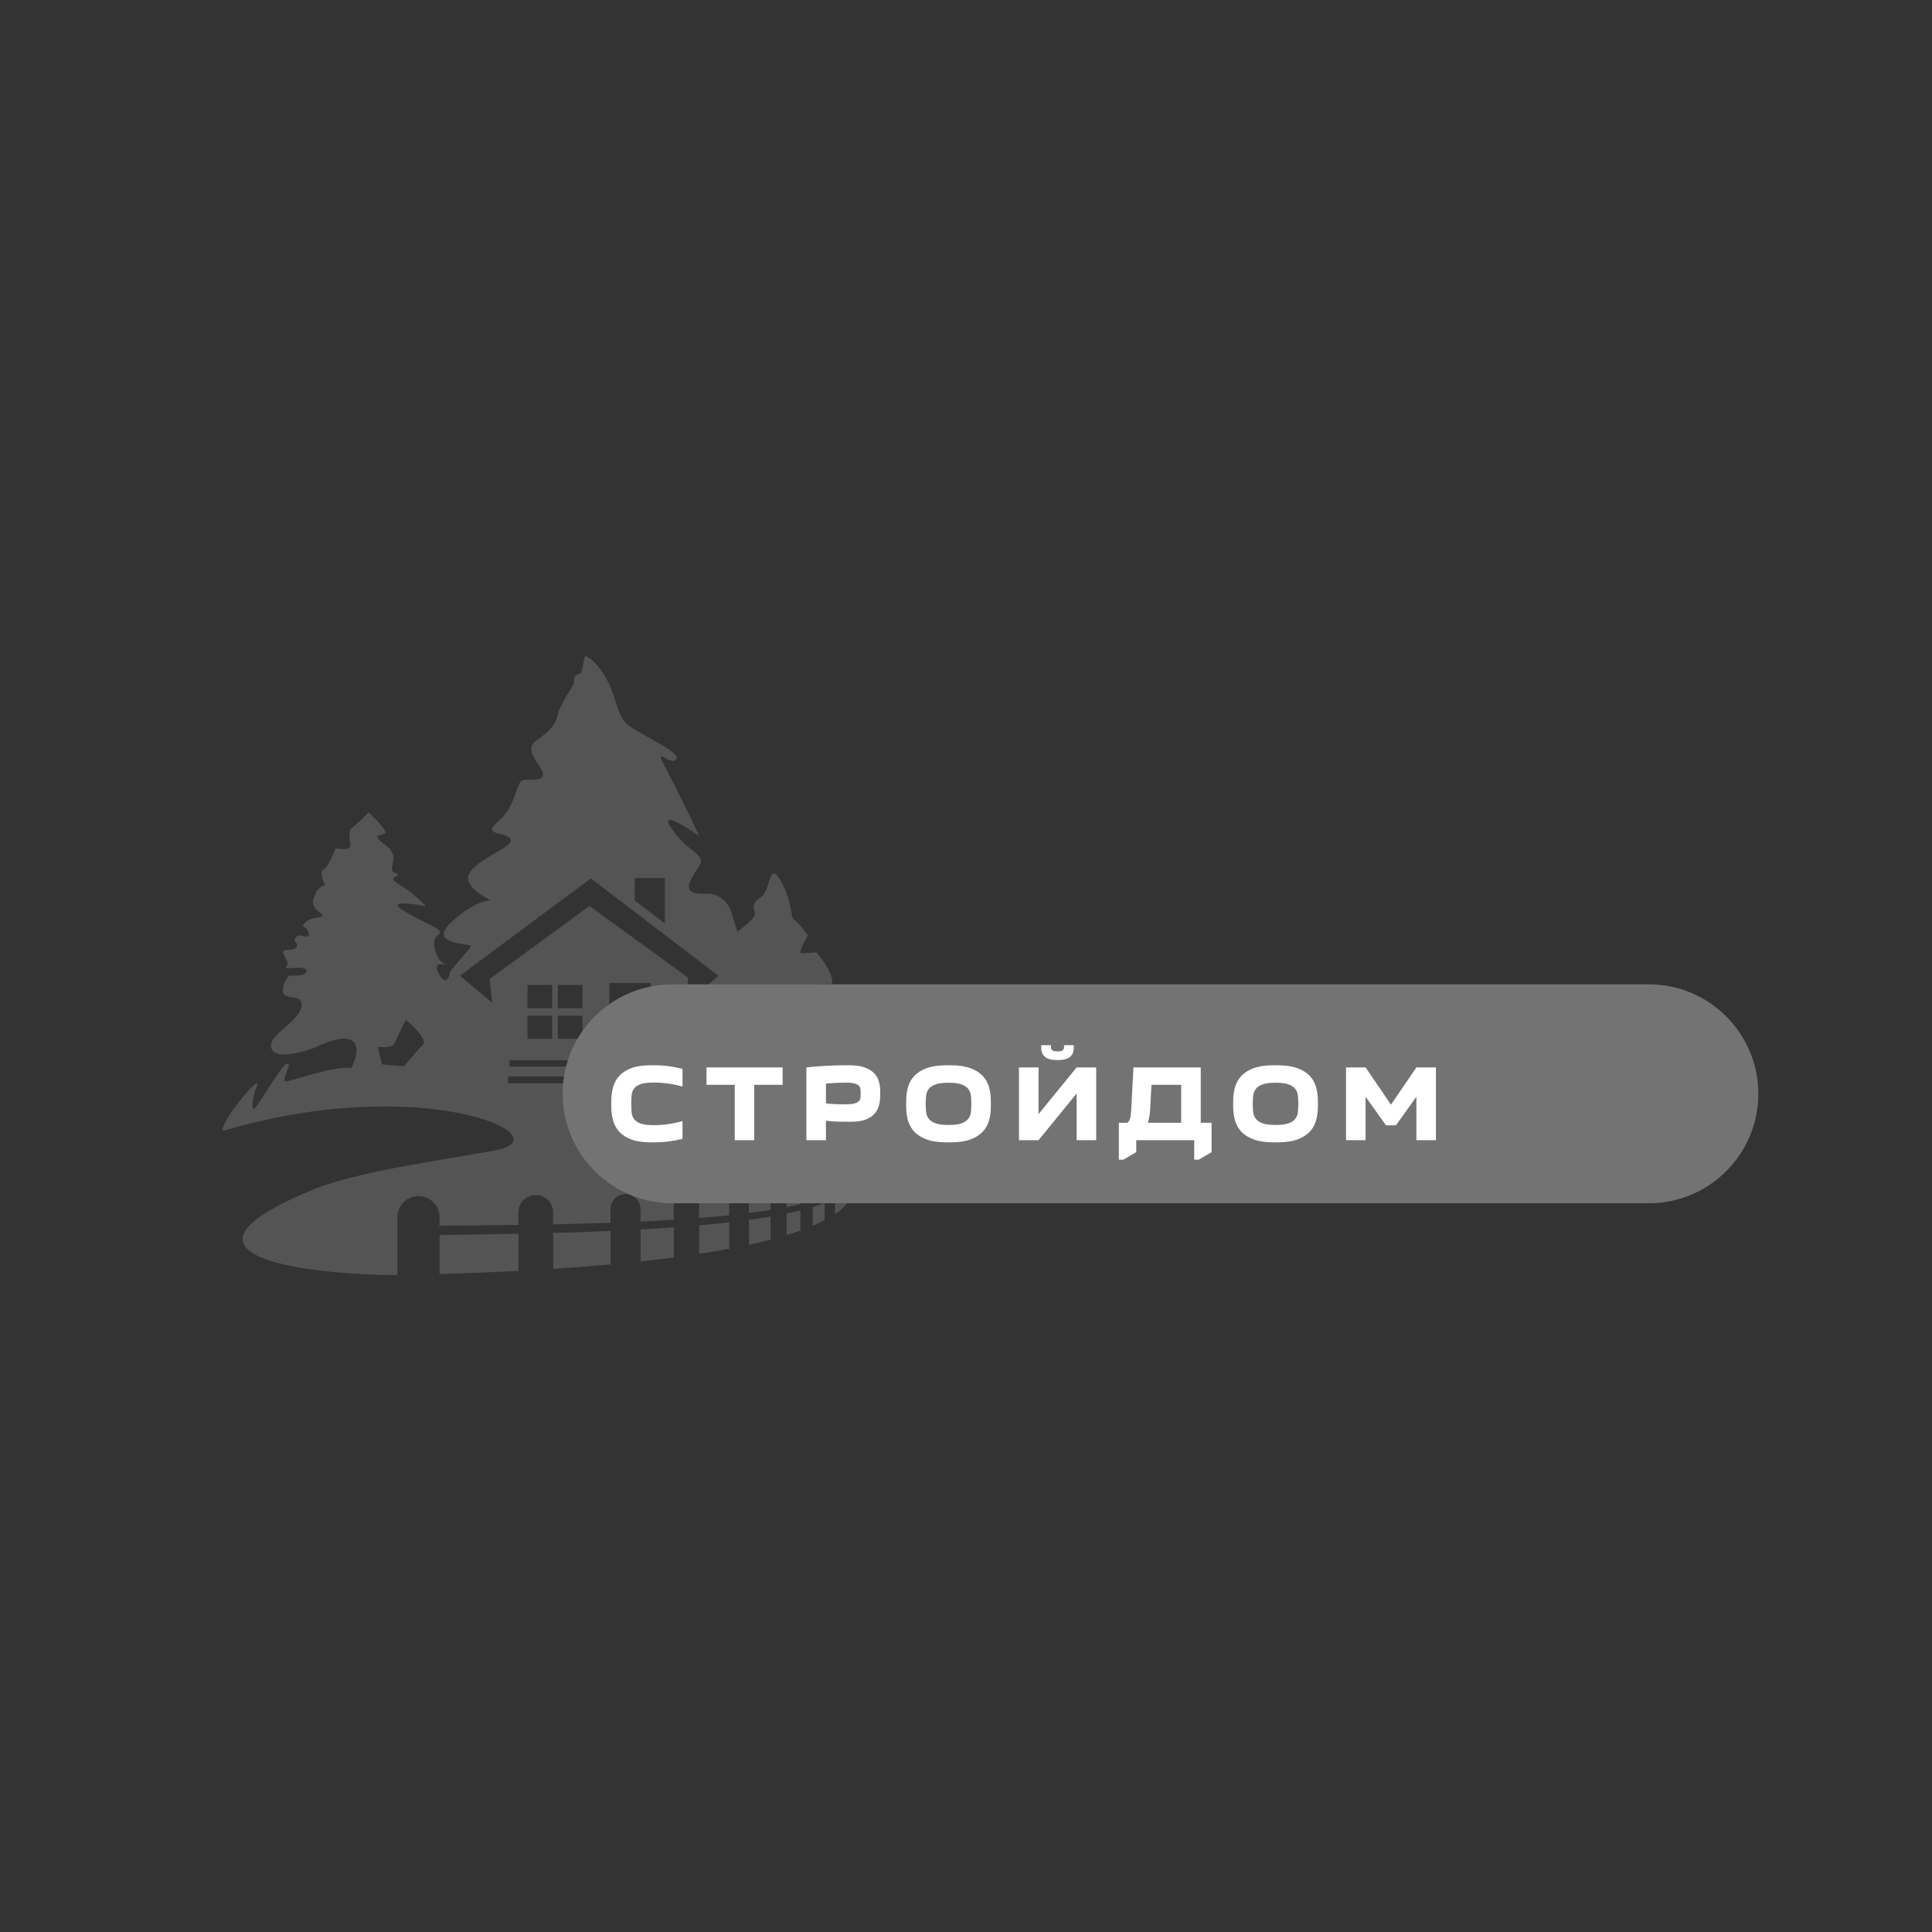
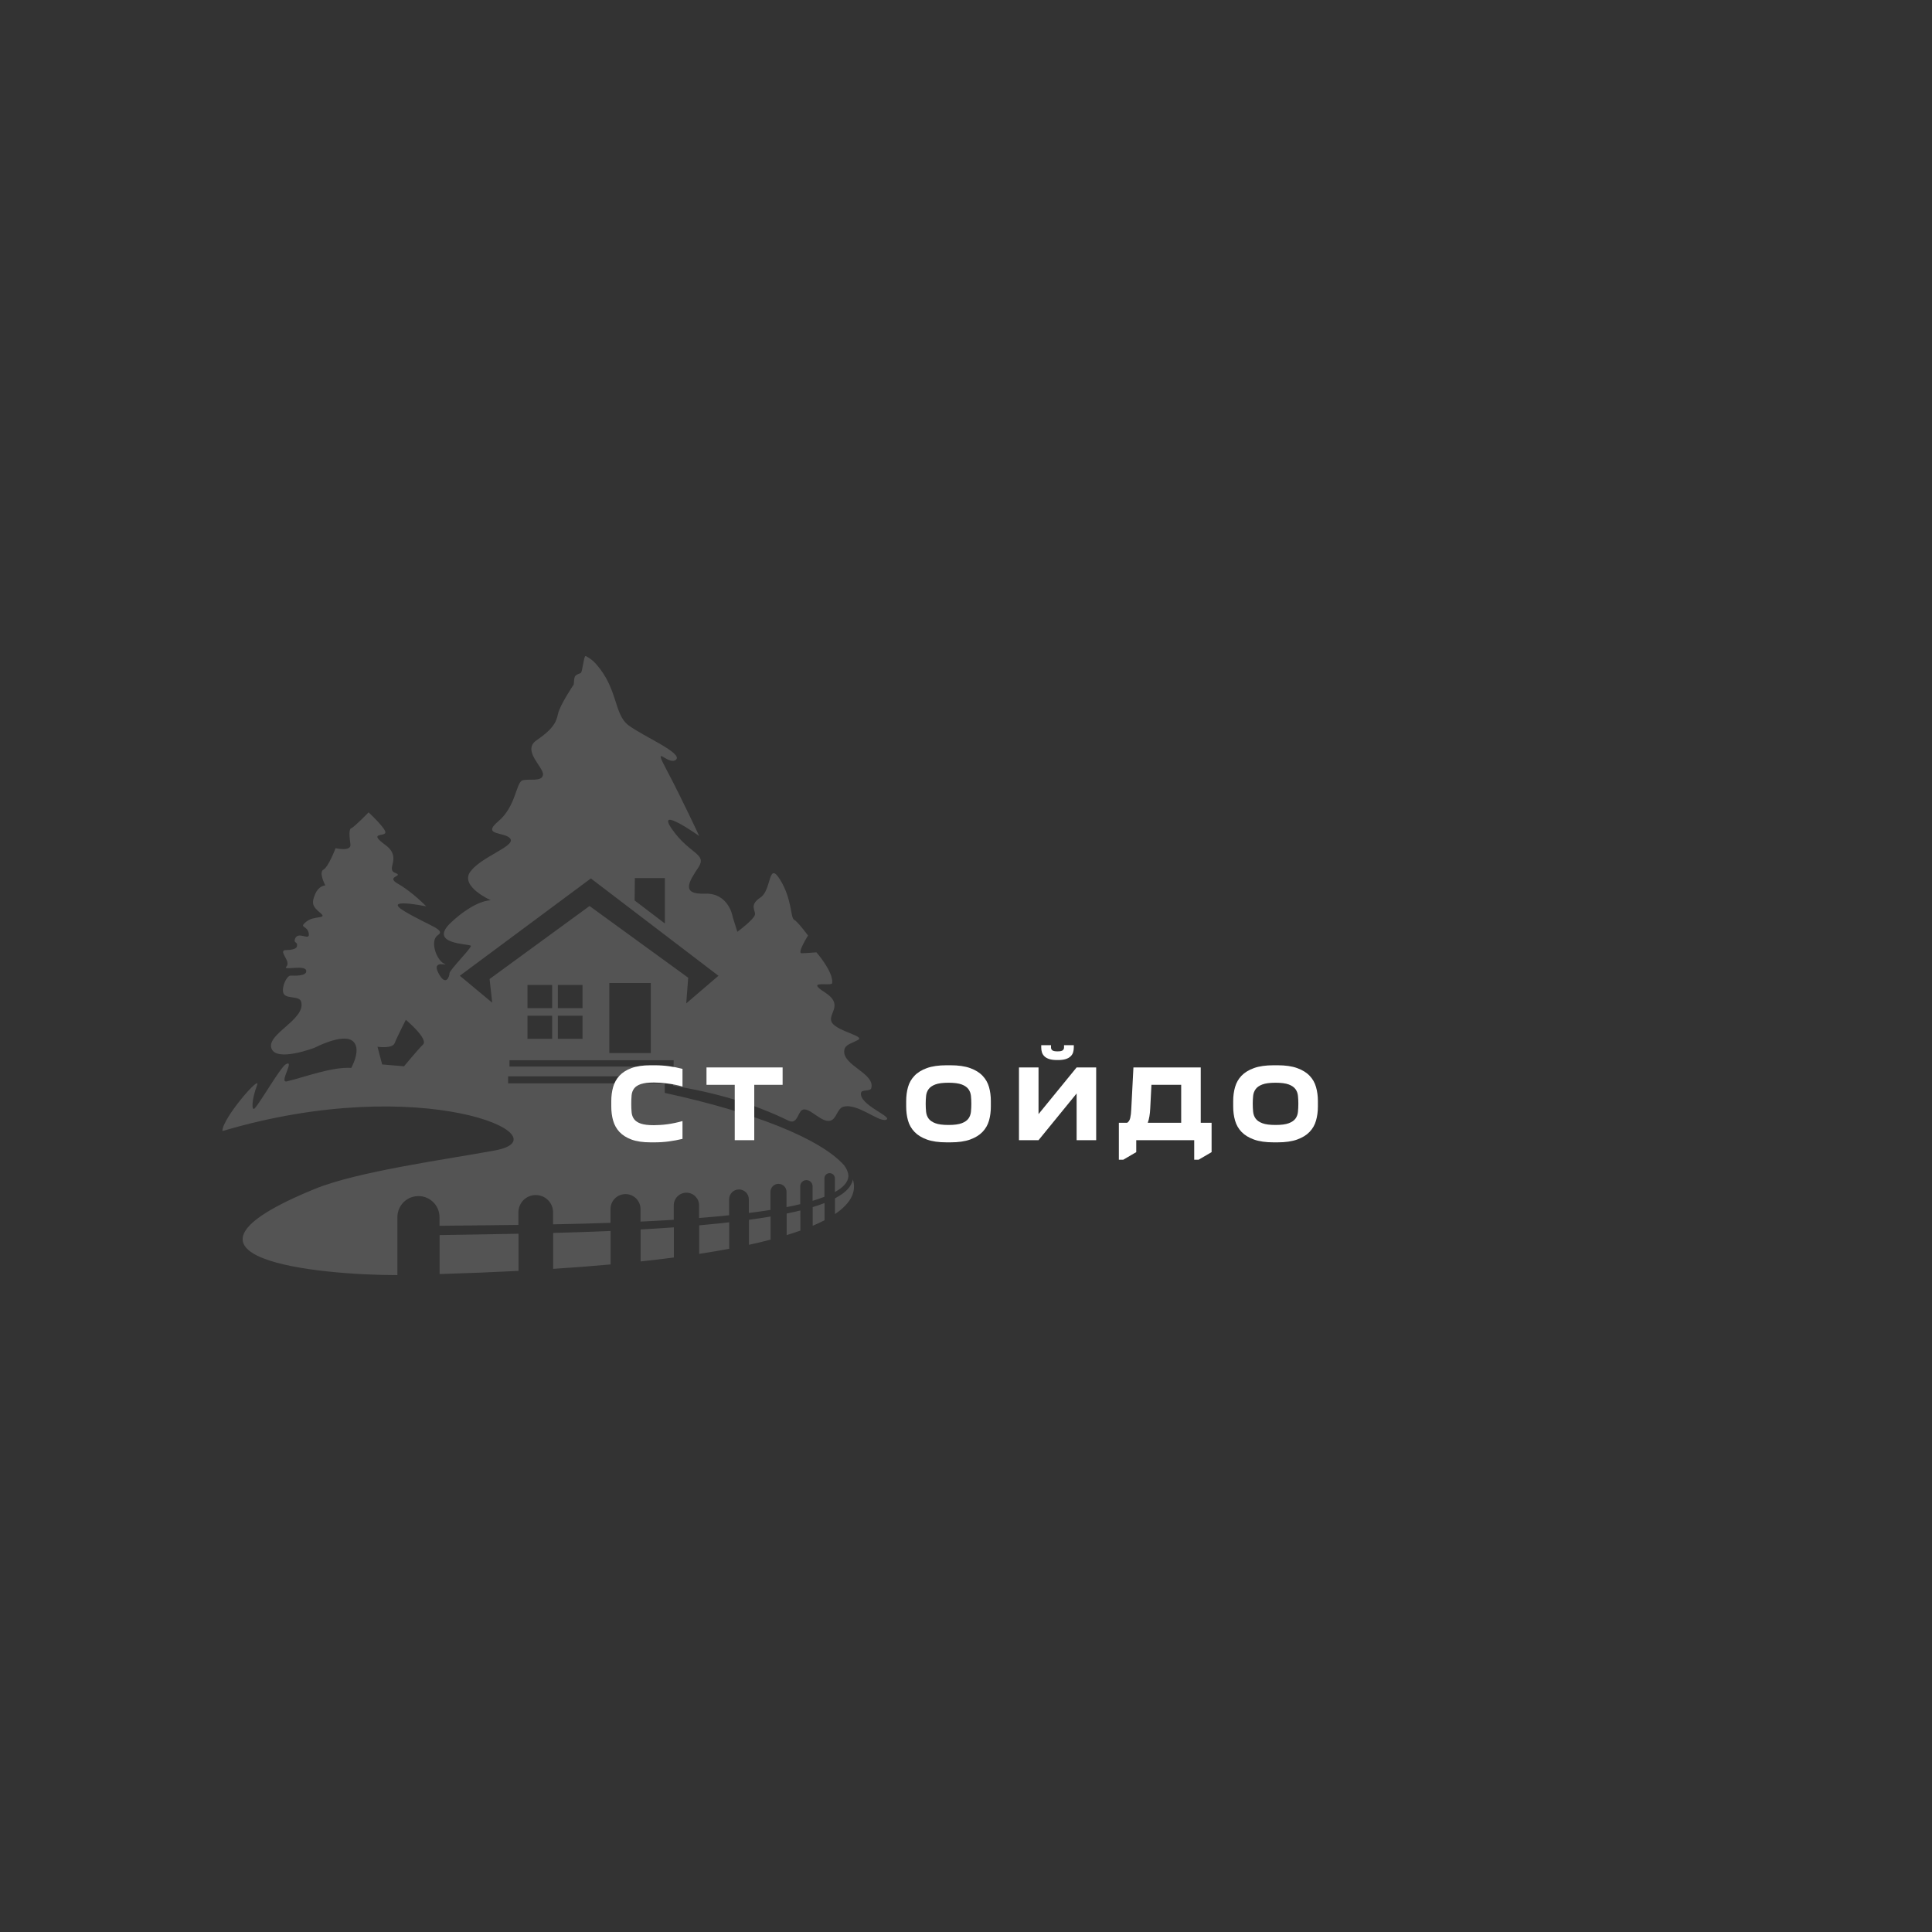
<svg xmlns="http://www.w3.org/2000/svg" version="1.1" width="500" height="500" viewBox="0 0 500 500" xml:space="preserve">
  <rect x="0" y="0" width="500" height="500" fill="#333333" stroke="none" />
  <desc>Created with Fabric.js 3.6.3</desc>
  <defs>
</defs>
  <g transform="matrix(1.811 0 0 1.811 143.59 249.89)">
    <path style="stroke: none; stroke-width: 0; stroke-dasharray: none; stroke-linecap: butt; stroke-dashoffset: 0; stroke-linejoin: miter; stroke-miterlimit: 4; fill: rgb(84,84,84); fill-rule: nonzero; opacity: 1;" transform=" translate(-49.991, -50.621)" d="m 53.707 8.816 c -1.016 0.34 -0.91 0.488 -1.016 1.641 c 0 0 -1.992 2.926 -2.262 4.254 c -0.266 1.328 -0.93 2.258 -3.059 3.723 c -2.125 1.461 1.062 3.856 0.93 4.918 c -0.133 1.062 -1.992 0.531 -2.922 0.797 c -0.93 0.266 -0.93 3.723 -3.457 5.848 s 1.062 1.461 1.727 2.523 c 0.664 1.062 -4.121 2.527 -5.715 4.652 s 2.922 4.121 2.922 4.121 s -2.125 -0.133 -5.648 3.121 c -3.523 3.258 2.723 3.059 2.789 3.391 c 0.066 0.332 -3.059 3.457 -3.059 3.922 c 0 0.465 -0.531 1.992 -1.594 -0.066 s 1.859 -0.797 0.797 -1.328 s -2.059 -3.258 -0.863 -4.055 c 1.195 -0.797 -1.262 -1.328 -4.719 -3.391 c -3.457 -2.059 3.059 -0.73 3.059 -0.73 s -1.992 -2.059 -3.988 -3.191 c -1.996 -1.129 0.93 -1.066 -0.465 -1.598 c -1.395 -0.531 1.062 -2.191 -1.395 -3.988 c -2.461 -1.793 -0.199 -1.195 0 -1.727 s -2.394 -2.926 -2.394 -2.926 s -2.062 2.125 -2.461 2.258 c -0.398 0.133 -0.266 1.266 -0.133 2.328 s -2.125 0.531 -2.125 0.531 s -0.996 2.66 -1.727 3.059 c -0.73 0.398 0.266 2.262 0.266 2.262 s -0.93 0 -1.461 1.262 s -0.398 1.73 0.73 2.66 c 1.129 0.93 -0.863 0.332 -1.992 1.262 c -1.129 0.93 0.156 0.48 0.355 1.676 c 0.199 1.195 -1.5 -0.418 -1.957 0.762 c -0.273 0.703 0.422 0.348 0.27 1.086 c -0.121 0.59 -1.727 0.531 -1.727 0.531 c -0.895 0.273 0.938 1.594 0.199 2.391 c -0.543 0.586 2.82 -0.375 2.859 0.598 c 0.031 0.785 -1.73 0.664 -2.262 0.664 s -1.328 1.684 -0.996 2.523 c 0.34 0.867 2.269 0.301 2.523 1.195 c 0.727 2.527 -4.918 4.586 -4.254 6.648 c 0.664 2.059 6.18 -0.062 6.18 -0.062 s 3.922 -2.062 5.383 -1 c 1.379 1.004 0.016 3.586 -0.145 3.883 c -2.781 -0.168 -6.586 1.297 -9.203 1.926 c -1.199 0.289 1.215 -3.191 -0.141 -2.453 c -0.762 0.414 -3.613 5.394 -4.438 6.289 c -0.488 0.527 -0.484 -1.18 0.316 -3.266 c 0.684 -1.773 -4.996 4.727 -4.949 6.531 c 28.652 -8.516 49.191 0.875 38.945 2.769 c -7.086 1.305 -19.609 2.992 -25.742 5.5 c -24.402 9.969 0.715 12.32 11.805 12.316 v -8.285 c 0 -1.668 1.34 -3.008 3.008 -3.008 c 1.664 0 3.008 1.344 3.008 3.008 v 1.238 c 2.891 -0.043 6.852 -0.066 11.277 -0.129 v -1.789 c 0 -1.371 1.102 -2.477 2.477 -2.477 c 1.371 0 2.477 1.105 2.477 2.477 v 1.707 c 2.664 -0.051 5.41 -0.113 8.207 -0.215 v -1.961 c 0 -1.188 0.957 -2.144 2.144 -2.144 s 2.144 0.957 2.144 2.144 v 1.785 c 1.598 -0.074 3.184 -0.16 4.75 -0.258 v -2.059 c 0 -1.004 0.809 -1.812 1.809 -1.812 c 1.004 0 1.812 0.809 1.812 1.812 v 1.805 c 1.043 -0.082 2.074 -0.172 3.082 -0.266 c 0.41 -0.039 0.805 -0.086 1.207 -0.129 v -2.273 c 0 -0.781 0.629 -1.414 1.41 -1.414 s 1.41 0.629 1.41 1.414 v 1.949 c 1.066 -0.133 2.109 -0.277 3.09 -0.434 v -2.582 c 0 -0.637 0.512 -1.148 1.148 -1.148 s 1.148 0.512 1.148 1.148 v 2.18 c 0.359 -0.07 0.711 -0.145 1.055 -0.215 c 0.312 -0.066 0.609 -0.141 0.906 -0.211 v -2.555 c 0 -0.488 0.395 -0.879 0.883 -0.879 s 0.879 0.395 0.879 0.879 v 2.082 c 0.613 -0.184 1.18 -0.375 1.691 -0.574 v -2.637 c 0 -0.414 0.332 -0.746 0.746 -0.746 s 0.75 0.332 0.75 0.746 v 1.953 c 0.246 -0.137 0.48 -0.277 0.68 -0.422 c 0.648 -0.461 1.035 -0.949 1.18 -1.438 c 0.035 -0.121 0.059 -0.246 0.066 -0.375 v -0.145 c -0.02 -0.34 -0.145 -0.703 -0.383 -1.109 c -0.07 -0.117 -0.156 -0.242 -0.25 -0.367 c -3.422 -3.789 -12.809 -7.535 -25.605 -10.309 v -1.367 h -22.387 v -1 h 22.391 v -1.398 h -22.191 v -0.902 h 23.461 l -0.039 2.426 l -0.02 1.215 c 6.016 0.973 11.488 2.559 16.473 4.996 c 1.098 0.535 1.32 -0.828 1.727 -1.332 c 0.934 -1.156 2.816 1.711 4.254 1.332 c 0.879 -0.234 0.98 -1.762 1.859 -1.992 c 2.059 -0.551 5.051 2.258 6.113 1.859 s -3.93 -2.133 -3.59 -3.852 c 0.105 -0.527 1.32 -0.148 1.461 -0.66 c 0.582 -2.148 -4.211 -3.254 -3.852 -5.453 c 0.133 -0.812 1.062 -0.93 1.992 -1.465 c 0.93 -0.531 -2.867 -1.191 -3.719 -2.394 c -0.871 -1.223 1.859 -2.523 -1.062 -4.387 c -2.922 -1.859 1.008 -0.766 1.062 -1.332 c 0.164 -1.637 -2.262 -4.387 -2.262 -4.387 s -1.461 0.133 -2.125 0.133 s 0.93 -2.527 0.93 -2.527 s -1.465 -1.992 -1.992 -2.262 c -0.531 -0.266 -0.266 -2.922 -1.996 -5.715 c -1.727 -2.793 -1.195 1.461 -2.789 2.523 s -0.797 1.73 -0.797 2.394 c 0 0.664 -2.527 2.523 -2.527 2.523 l -0.664 -2.125 s -0.531 -3.457 -3.988 -3.324 c -3.457 0.133 -2.262 -1.727 -0.934 -3.723 c 1.332 -1.996 -1.195 -1.863 -3.719 -5.449 c -2.523 -3.59 3.852 0.93 3.852 0.93 s -2.527 -5.449 -4.652 -9.438 s 0.266 -0.531 1.332 -1.461 c 1.062 -0.93 -4.652 -3.324 -6.777 -4.918 s -1.465 -5.184 -4.652 -8.773 c -0.703 -0.785 -1.441 -1.113 -1.441 -1.113 c -0.316 -0.219 -0.461 2.297 -0.738 2.391 z m 7.719 29.305 h 4.289 v 6.484 l -4.32 -3.289 z m -6.285 0.047 l 18.234 13.91 l -4.606 3.945 l 0.281 -3.668 l -14.098 -10.246 l -14.285 10.434 l 0.375 3.383 l -4.625 -3.852 z m 2.637 14.945 h 5.926 v 10.012 h -5.926 z m -11.695 0.281 h 3.523 v 3.309 h -3.523 z m 4.344 0 h 3.523 v 3.309 h -3.523 z m -4.344 4.391 h 3.523 v 3.309 h -3.523 z m 4.344 0 h 3.523 v 3.309 h -3.523 z m -21.727 0.586 s 3.258 2.727 2.461 3.523 s -2.723 3.121 -2.723 3.121 l -3.125 -0.266 l -0.664 -2.527 s 2.125 0.332 2.461 -0.531 c 0.332 -0.863 1.594 -3.324 1.594 -3.324 z m 63.883 22.805 c -0.016 0.07 -0.023 0.141 -0.047 0.207 c -0.199 0.699 -0.707 1.305 -1.434 1.84 c -0.316 0.23 -0.68 0.449 -1.078 0.66 v 2.254 c 2.324 -1.57 3.094 -3.25 2.555 -4.957 z m -4.051 3.379 c -0.523 0.203 -1.086 0.398 -1.691 0.578 v 2.672 c 0.613 -0.258 1.18 -0.523 1.691 -0.789 z m -3.453 1.059 c -0.25 0.062 -0.5 0.125 -0.758 0.184 c -0.391 0.09 -0.789 0.176 -1.199 0.258 v 3.078 c 0.688 -0.211 1.352 -0.422 1.961 -0.641 z m -4.254 0.871 c -0.984 0.168 -2.027 0.32 -3.09 0.465 v 3.574 c 1.098 -0.238 2.121 -0.484 3.09 -0.738 z m -5.914 0.82 c -0.383 0.043 -0.75 0.09 -1.141 0.133 c -1.031 0.109 -2.082 0.211 -3.148 0.305 v 4.078 c 1.516 -0.234 2.941 -0.477 4.289 -0.73 z m -7.91 0.723 c -1.566 0.113 -3.156 0.215 -4.75 0.301 v 4.574 c 1.66 -0.18 3.242 -0.367 4.75 -0.566 z m -9.039 0.516 c -2.793 0.125 -5.547 0.215 -8.207 0.285 v 5.133 c 2.898 -0.191 5.633 -0.398 8.207 -0.633 z m -13.16 0.398 c -4.438 0.09 -8.395 0.141 -11.277 0.191 v 5.57 c 3.984 -0.117 7.742 -0.27 11.277 -0.453 z" stroke-linecap="round" />
  </g>
  <g transform="matrix(0.73 0 0 0.73 300.332 283.073)">
-     <path style="stroke: none; stroke-width: 1; stroke-dasharray: none; stroke-linecap: butt; stroke-dashoffset: 0; stroke-linejoin: miter; stroke-miterlimit: 4; fill: rgb(115,115,115); fill-rule: nonzero; opacity: 1;" transform=" translate(-249.95, -250)" d="M 76.9 288.8 h 346.2 c 21.4 0 38.8 -17.4 38.8 -38.8 v 0 c 0 -21.4 -17.4 -38.8 -38.8 -38.8 H 76.9 C 55.4 211.2 38 228.6 38 250 v 0 C 38 271.4 55.4 288.8 76.9 288.8 z" stroke-linecap="round" />
-   </g>
+     </g>
  <g transform="matrix(1 0 0 1 315.1 286.25)" style="">
    <path fill="#ffffff" opacity="1" d="M-156.90 0.14L-156.90-1.32Q-156.90-3.23-156.43-4.91Q-155.95-6.60-154.80-7.85Q-153.64-9.10-151.68-9.83Q-149.71-10.56-146.73-10.56L-146.73-10.56L-145.72-10.56Q-143.81-10.56-142.01-10.32Q-140.21-10.08-138.47-9.63L-138.47-9.63L-138.47-5.05Q-139.45-5.34-140.45-5.53Q-141.45-5.73-142.42-5.85Q-143.39-5.98-144.27-6.04Q-145.16-6.09-145.86-6.09L-145.86-6.09Q-148.05-6.09-149.25-5.69Q-150.44-5.28-150.99-4.55Q-151.54-3.82-151.64-2.81Q-151.73-1.79-151.73-0.59L-151.73-0.59Q-151.73 0.62-151.64 1.63Q-151.54 2.65-150.99 3.39Q-150.44 4.13-149.25 4.54Q-148.05 4.95-145.86 4.95L-145.86 4.95Q-145.16 4.95-144.27 4.89Q-143.39 4.84-142.42 4.71Q-141.45 4.58-140.45 4.37Q-139.45 4.16-138.47 3.88L-138.47 3.88L-138.47 8.49Q-140.21 8.91-142.01 9.15Q-143.81 9.39-145.72 9.39L-145.72 9.39L-146.73 9.39Q-149.71 9.39-151.68 8.66Q-153.64 7.93-154.80 6.68Q-155.95 5.43-156.43 3.74Q-156.90 2.06-156.90 0.14L-156.90 0.14Z" />
    <path fill="#ffffff" opacity="1" d="M-119.90 8.83L-124.95 8.83L-124.95-5.50L-132.26-5.50L-132.26-10.00L-112.56-10.00L-112.56-5.50L-119.90-5.50L-119.90 8.83Z" />
-     <path fill="#ffffff" opacity="1" d="M-87.30-3.82L-87.30-2.69Q-87.30-1.29-87.65-0.07Q-88.00 1.16-88.85 2.07Q-89.69 2.98-91.14 3.52Q-92.58 4.05-94.77 4.05L-94.77 4.05L-95.56 4.05Q-97.08 4.05-98.53 4.02Q-99.97 3.99-101.35 3.77L-101.35 3.77L-101.35 8.83L-106.41 8.83L-106.41-10.00Q-103.99-10.28-101.34-10.42Q-98.68-10.56-96.12-10.56L-96.12-10.56L-95.34-10.56Q-92.98-10.56-91.43-10.03Q-89.89-9.49-88.96-8.58Q-88.03-7.67-87.67-6.43Q-87.30-5.19-87.30-3.82L-87.30-3.82ZM-96.35-0.45L-96.35-0.45Q-94.86-0.45-94.04-0.66Q-93.23-0.87-92.85-1.25Q-92.47-1.63-92.41-2.13Q-92.36-2.64-92.36-3.26L-92.36-3.26Q-92.36-3.87-92.41-4.39Q-92.47-4.91-92.84-5.28Q-93.20-5.64-93.96-5.85Q-94.72-6.07-96.15-6.07L-96.15-6.07Q-97.05-6.07-98.50-6.01Q-99.95-5.95-101.35-5.81L-101.35-5.81L-101.35-0.70Q-100.03-0.53-98.85-0.49Q-97.67-0.45-96.35-0.45Z" />
    <path fill="#ffffff" opacity="1" d="M-80.58 0.14L-80.58-1.32Q-80.58-3.23-80.11-4.91Q-79.63-6.60-78.43-7.85Q-77.24-9.10-75.22-9.83Q-73.19-10.56-70.13-10.56L-70.13-10.56L-69.12-10.56Q-66.06-10.56-64.03-9.83Q-62.01-9.10-60.82-7.85Q-59.62-6.60-59.14-4.91Q-58.67-3.23-58.67-1.32L-58.67-1.32L-58.67 0.14Q-58.67 2.06-59.14 3.74Q-59.62 5.43-60.82 6.68Q-62.01 7.93-64.03 8.66Q-66.06 9.39-69.12 9.39L-69.12 9.39L-70.13 9.39Q-73.19 9.39-75.22 8.66Q-77.24 7.93-78.43 6.68Q-79.63 5.43-80.11 3.74Q-80.58 2.06-80.58 0.14L-80.58 0.14ZM-75.53-0.59L-75.53-0.59Q-75.53 0.48-75.43 1.48Q-75.33 2.48-74.78 3.24Q-74.23 3.99-73.04 4.44Q-71.85 4.89-69.63 4.89L-69.63 4.89Q-67.41 4.89-66.21 4.44Q-65.02 3.99-64.47 3.24Q-63.92 2.48-63.82 1.48Q-63.72 0.48-63.72-0.59L-63.72-0.59Q-63.72-1.65-63.82-2.64Q-63.92-3.62-64.47-4.38Q-65.02-5.14-66.21-5.59Q-67.41-6.04-69.63-6.04L-69.63-6.04Q-71.85-6.04-73.04-5.59Q-74.23-5.14-74.78-4.38Q-75.33-3.62-75.43-2.64Q-75.53-1.65-75.53-0.59Z" />
    <path fill="#ffffff" opacity="1" d="M-46.33 2.08L-36.47-10.00L-31.41-10.00L-31.41 8.83L-36.47 8.83L-36.47-3.26L-46.33 8.83L-51.39 8.83L-51.39-10.00L-46.33-10.00L-46.33 2.08ZM-39.73-15.76L-37.20-15.76L-37.20-15.14Q-37.20-14.50-37.38-13.91Q-37.56-13.32-38.03-12.87Q-38.49-12.42-39.29-12.16Q-40.09-11.91-41.30-11.91L-41.30-11.91L-41.53-11.91Q-42.73-11.91-43.53-12.16Q-44.34-12.42-44.80-12.87Q-45.26-13.32-45.45-13.91Q-45.63-14.50-45.63-15.14L-45.63-15.14L-45.63-15.76L-43.10-15.76L-43.10-15.14Q-43.10-14.75-42.78-14.45Q-42.45-14.16-41.53-14.16L-41.53-14.16L-41.30-14.16Q-40.37-14.16-40.05-14.45Q-39.73-14.75-39.73-15.14L-39.73-15.14L-39.73-15.76Z" />
    <path fill="#ffffff" opacity="1" d="M-21.04 8.83L-21.04 11.92L-24.41 13.89L-25.54 13.89L-25.54 4.33L-23.40 4.33Q-22.81 3.97-22.60 3.09Q-22.39 2.22-22.33 0.82L-22.33 0.82L-21.77-10.00L-4.35-10.00L-4.35 4.33L-1.54 4.33L-1.54 11.92L-4.91 13.89L-6.04 13.89L-6.04 8.83L-21.04 8.83ZM-18.06 4.33L-9.41 4.33L-9.41-5.50L-17.11-5.50L-17.42 0.59Q-17.47 1.72-17.63 2.65Q-17.78 3.57-18.06 4.33L-18.06 4.33Z" />
    <path fill="#ffffff" opacity="1" d="M4.05 0.14L4.05-1.32Q4.05-3.23 4.53-4.91Q5.01-6.60 6.20-7.85Q7.40-9.10 9.42-9.83Q11.44-10.56 14.51-10.56L14.51-10.56L15.52-10.56Q18.58-10.56 20.60-9.83Q22.63-9.10 23.82-7.85Q25.02-6.60 25.49-4.91Q25.97-3.23 25.97-1.32L25.97-1.32L25.97 0.14Q25.97 2.06 25.49 3.74Q25.02 5.43 23.82 6.68Q22.63 7.93 20.60 8.66Q18.58 9.39 15.52 9.39L15.52 9.39L14.51 9.39Q11.44 9.39 9.42 8.66Q7.40 7.93 6.20 6.68Q5.01 5.43 4.53 3.74Q4.05 2.06 4.05 0.14L4.05 0.14ZM9.11-0.59L9.11-0.59Q9.11 0.48 9.21 1.48Q9.31 2.48 9.86 3.24Q10.40 3.99 11.60 4.44Q12.79 4.89 15.01 4.89L15.01 4.89Q17.23 4.89 18.43 4.44Q19.62 3.99 20.17 3.24Q20.72 2.48 20.81 1.48Q20.91 0.48 20.91-0.59L20.91-0.59Q20.91-1.65 20.81-2.64Q20.72-3.62 20.17-4.38Q19.62-5.14 18.43-5.59Q17.23-6.04 15.01-6.04L15.01-6.04Q12.79-6.04 11.60-5.59Q10.40-5.14 9.86-4.38Q9.31-3.62 9.21-2.64Q9.11-1.65 9.11-0.59Z" />
-     <path fill="#ffffff" opacity="1" d="M46.17 4.98L43.59 4.98L38.31-2.41L38.31 8.83L33.25 8.83L33.25-10.00L38.31-10.00L44.88-0.36L51.46-10.00L56.52-10.00L56.52 8.83L51.46 8.83L51.46-2.41L46.17 4.98Z" />
  </g>
</svg>